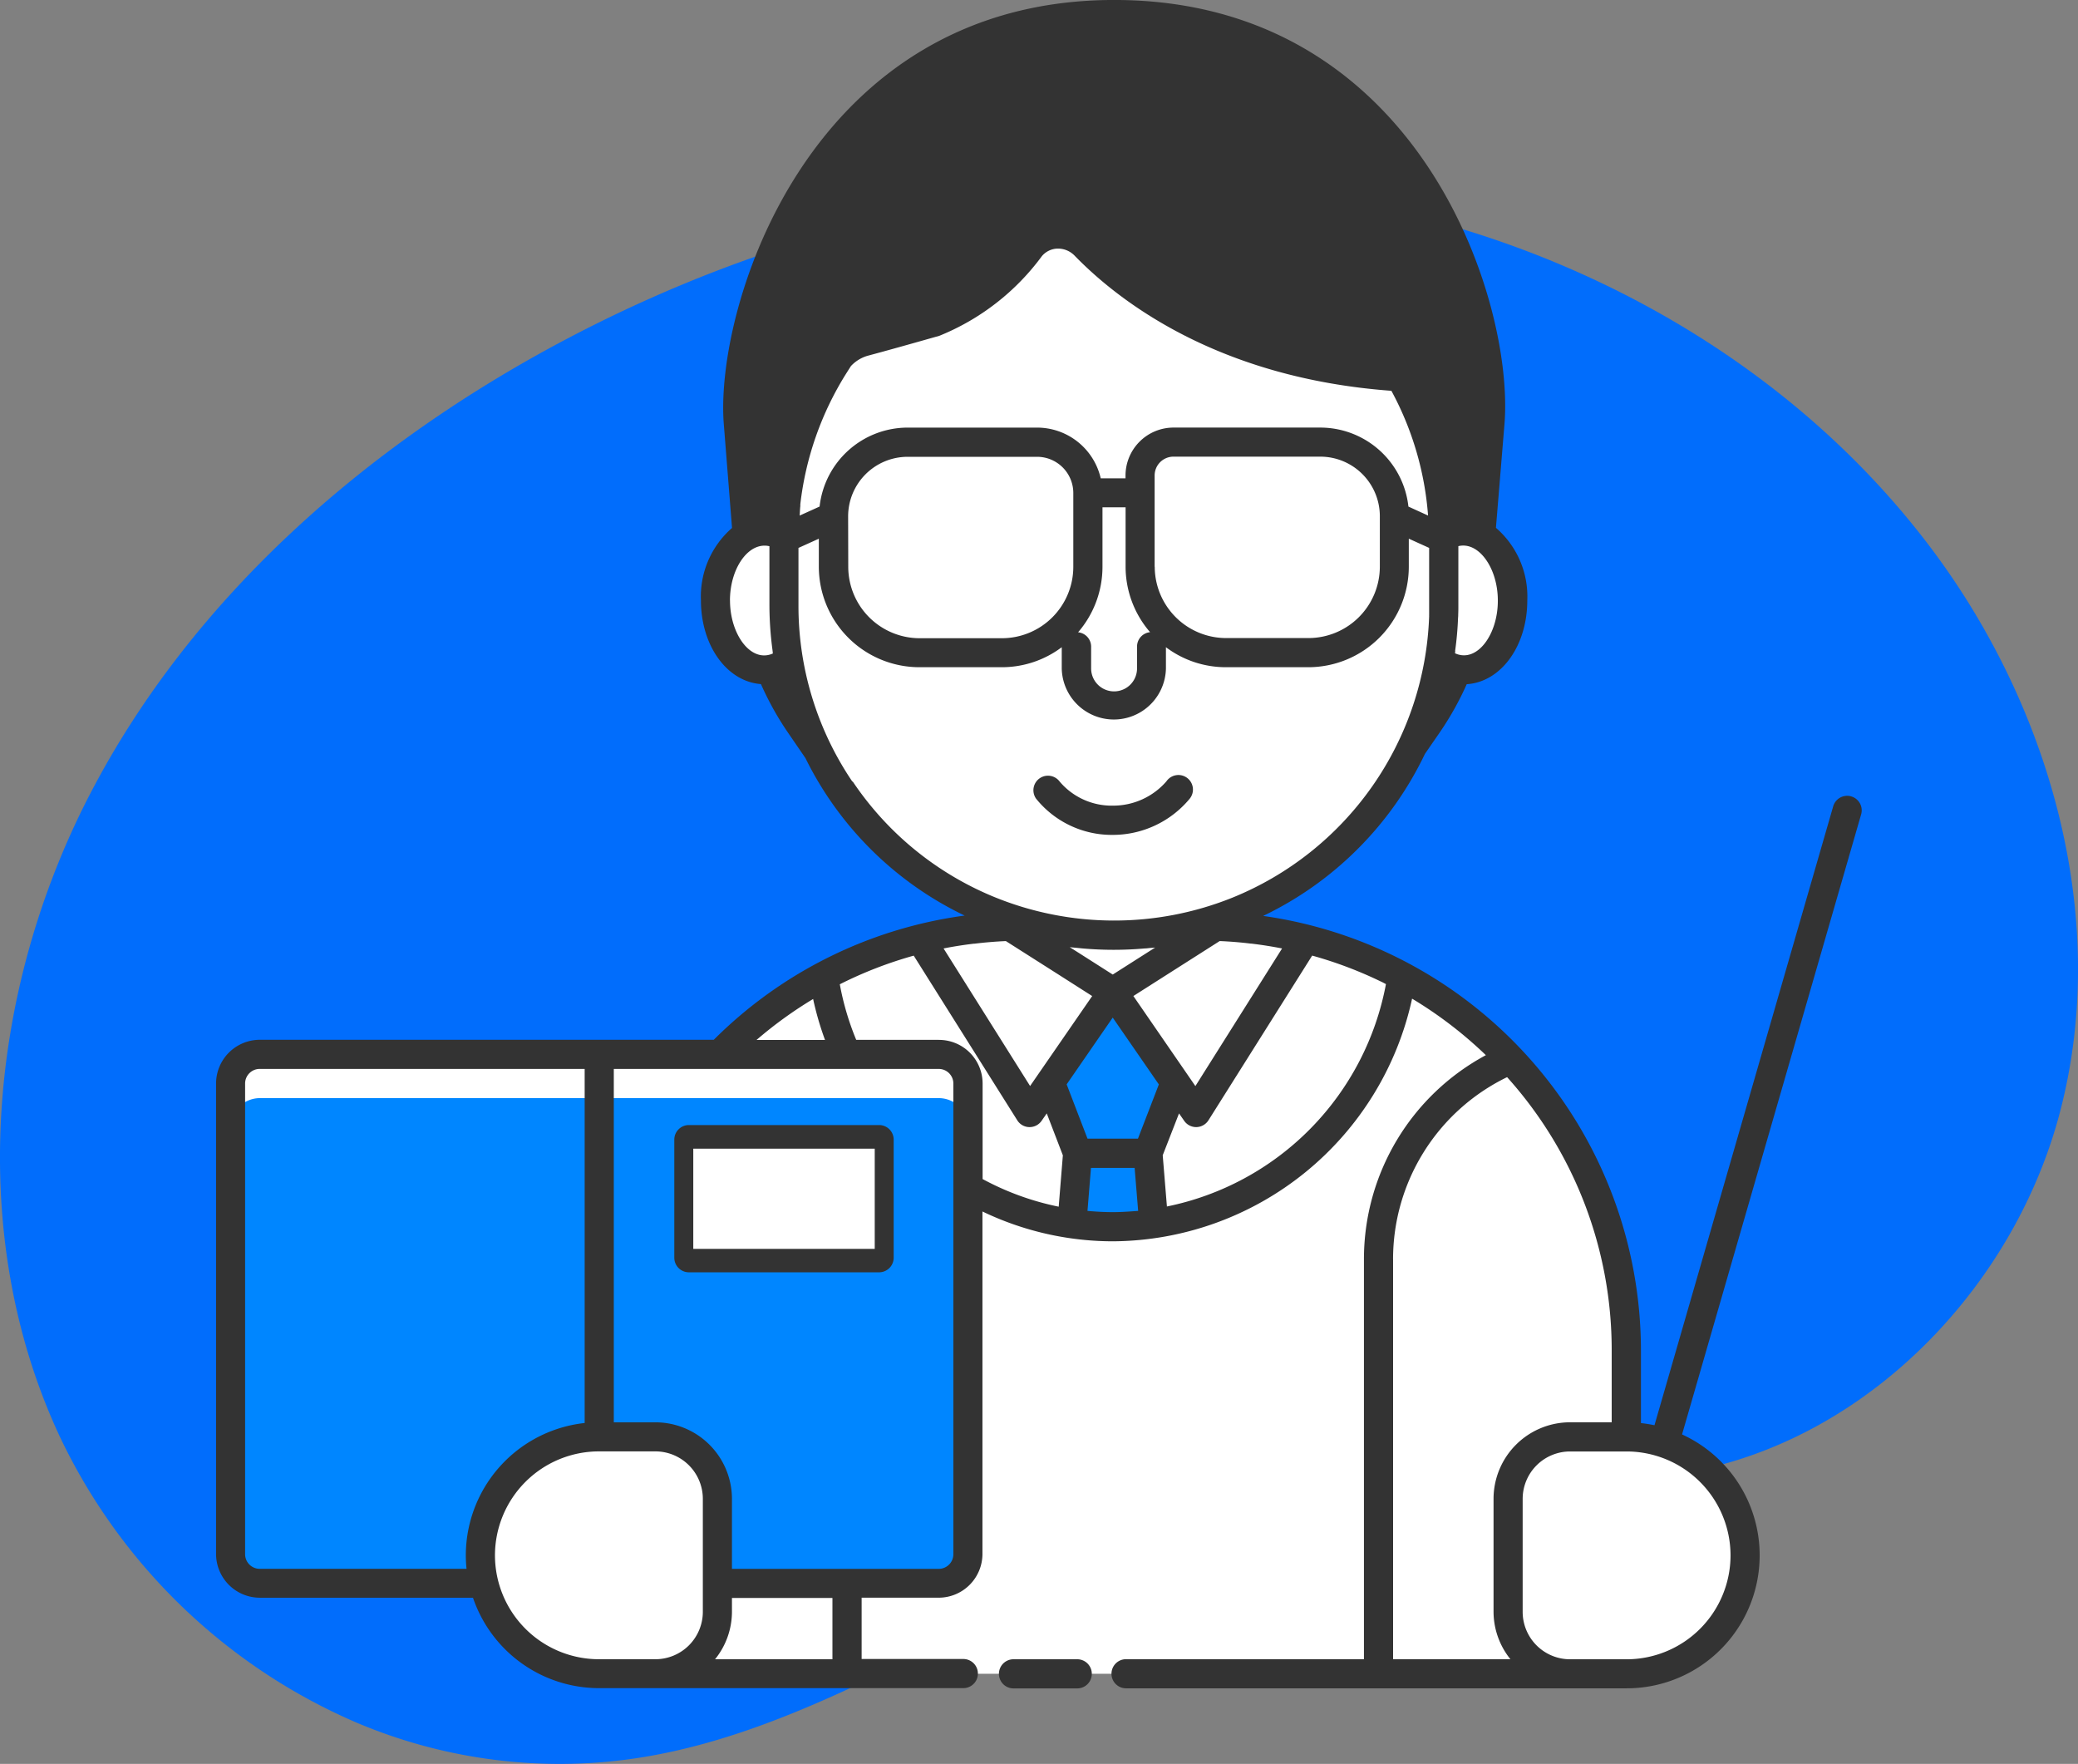
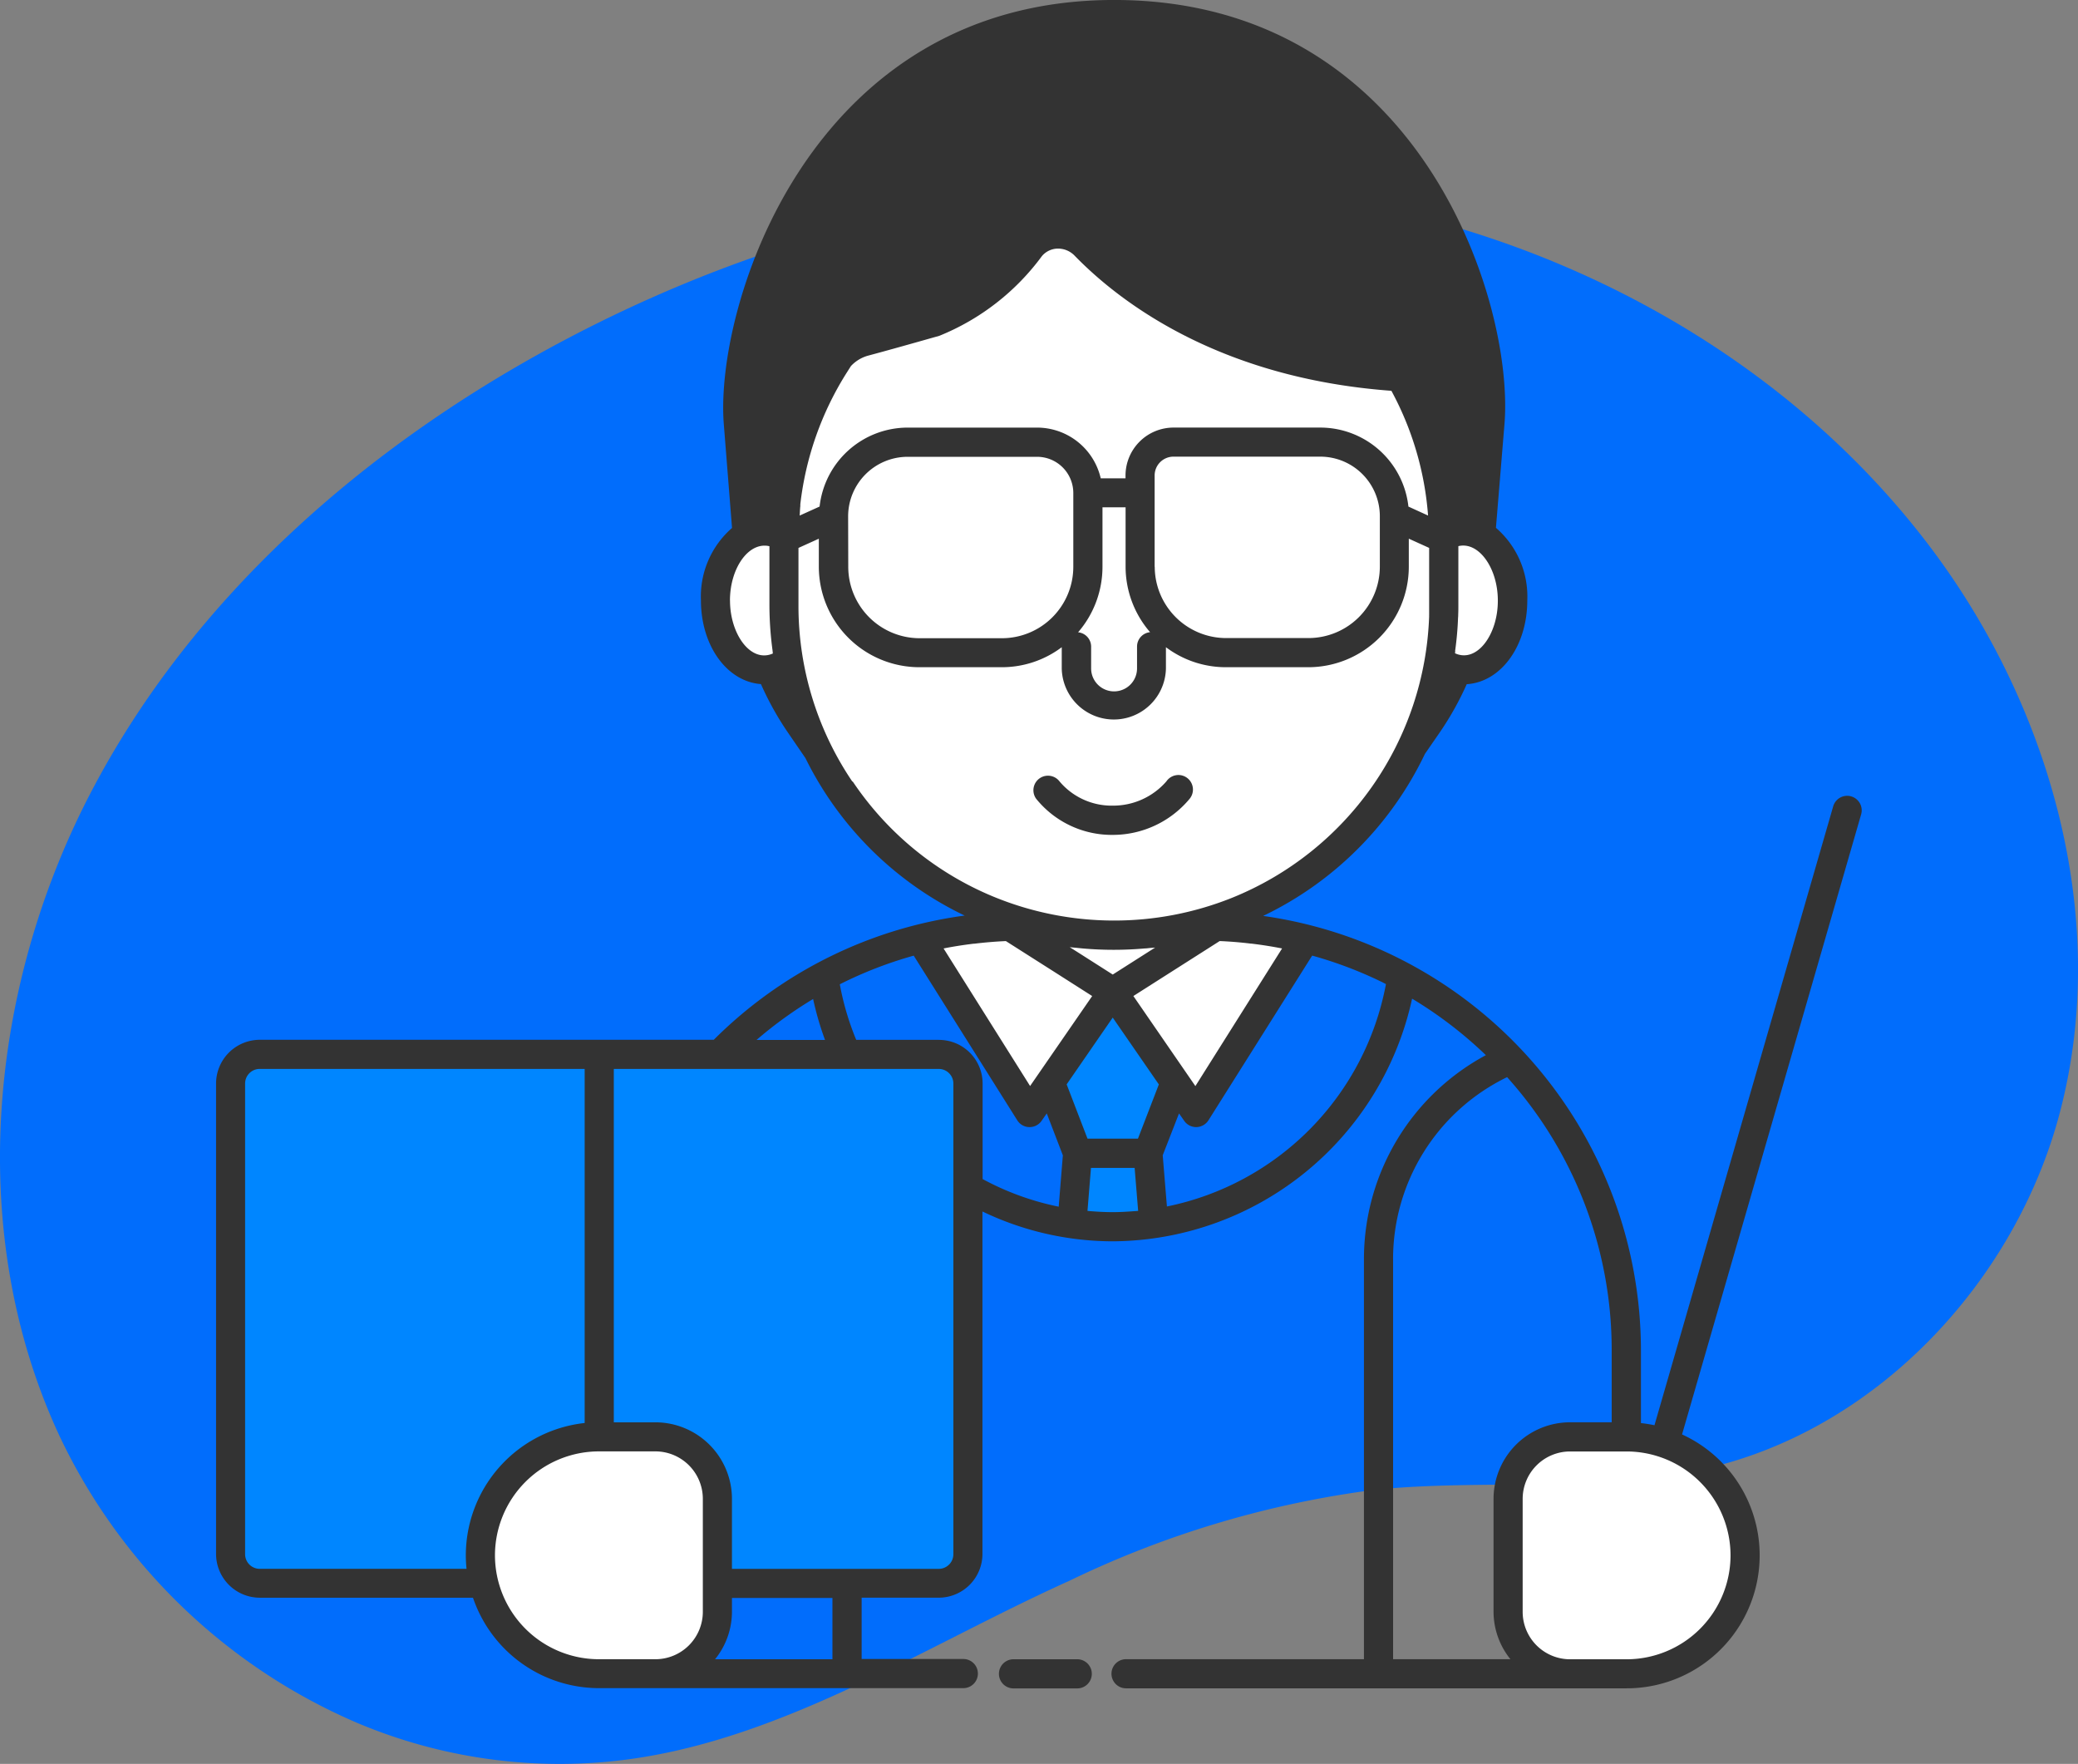
<svg xmlns="http://www.w3.org/2000/svg" width="80.922" height="68.683" viewBox="0 0 80.922 68.683">
  <rect x="0" y="0" width="80.922" height="68.683" fill="#808080" stroke="none" />
  <g id="Group_40151" data-name="Group 40151" transform="translate(0 0)">
    <path id="Path_46560" data-name="Path 46560" d="M278.81,120.2c.252-.016.507-.037.759-.064,6.337-.648,12.068-4.452,17.764-7.018a38.58,38.58,0,0,1,11.964-3.556c4.184-.412,8.447.112,12.586-.765,6.812-1.445,12.291-7.283,14.034-13.92,1.959-7.456-.31-15.625-4.9-21.817-5.841-7.867-15.226-12.776-24.952-13.975S286.35,60.219,277.689,64.8c-7.646,4.045-14.48,9.983-18.47,17.655s-4.854,17.18-1.2,25.019a22.725,22.725,0,0,0,11.6,11.175A20.272,20.272,0,0,0,278.81,120.2Z" transform="translate(-255.701 -51.56)" fill="#006dfc" opacity="0.995" />
    <g id="Group_40150" data-name="Group 40150" transform="translate(8.412 0)">
-       <path id="Path_46561" data-name="Path 46561" d="M294.152,77.277h-.441a12.679,12.679,0,0,1-6.026,0h-.494a16.517,16.517,0,0,0-16.517,16.517v12.6h40v-12.6A16.517,16.517,0,0,0,294.152,77.277Z" transform="translate(-255.747 -41.22)" fill="#fff" />
-       <path id="Path_46562" data-name="Path 46562" d="M298.8,79.222v.006a11.373,11.373,0,0,1-22.517-.006,16.38,16.38,0,0,1,7.775-1.944h6.962a16.48,16.48,0,0,1,7.78,1.944Z" transform="translate(-252.614 -41.22)" fill="#fff" />
      <path id="Path_46563" data-name="Path 46563" d="M290.117,76.924v.034l-4.871,3.1-4.865-3.1v-.073a12.851,12.851,0,0,0,9.736.039Z" transform="translate(-250.323 -41.439)" fill="#fff" />
      <path id="Path_46564" data-name="Path 46564" d="M286.806,82.384l-1.063,2.756H283l-1.063-2.762,2.3-3.336h.262Z" transform="translate(-249.451 -40.234)" fill="#0086ff" />
      <path id="Path_46565" data-name="Path 46565" d="M284.074,85.814a11.442,11.442,0,0,0,1.595-.12l-.224-2.742H282.7l-.224,2.742A11.442,11.442,0,0,0,284.074,85.814Z" transform="translate(-249.15 -38.049)" fill="#0086ff" />
      <path id="Path_46566" data-name="Path 46566" d="M291,77.769l-4.262,6.768-3.239-4.7,4.006-2.553a16.881,16.881,0,0,1,3.495.485Z" transform="translate(-248.578 -41.216)" fill="#fff" />
      <path id="Path_46567" data-name="Path 46567" d="M286.189,79.837l-.131.187-3.108,4.513-4.257-6.768a16.778,16.778,0,0,1,3.489-.485Z" transform="translate(-251.266 -41.216)" fill="#fff" />
      <path id="Path_46568" data-name="Path 46568" d="M300.986,71.847v2.6c0,.108,0,.21-.006.313a.806.806,0,0,1-.006.125,12.736,12.736,0,0,1-2.153,6.7,12.885,12.885,0,0,1-5.859,4.773,12.854,12.854,0,0,1-17.671-11.911V71.786c0-.131,0-.257.006-.387.011-.3.028-.586.062-.881a.256.256,0,0,1,.006-.069,12.663,12.663,0,0,1,1.875-5.336l.2-.324a2,2,0,0,1,.988-.614c.62-.165,1.512-.415,2.758-.767a9.347,9.347,0,0,0,3.716-2.927,1.429,1.429,0,0,1,2.114-.045c1.864,1.92,5.679,4.711,12.277,5.114a12.608,12.608,0,0,1,1.688,6.3Z" transform="translate(-253.167 -50.879)" fill="#fff" />
      <path id="Path_46569" data-name="Path 46569" d="M292.6,67.409a1.445,1.445,0,0,0-.758.223c0,.023,0,.047,0,.072v2.6a12.83,12.83,0,0,1-.182,2.148,1.5,1.5,0,0,0,.938.36c1.057,0,1.914-1.21,1.914-2.7S293.656,67.409,292.6,67.409Z" transform="translate(-244.02 -46.735)" fill="#fff" />
      <path id="Path_46570" data-name="Path 46570" d="M276.249,70.307V67.7c0-.025,0-.048,0-.072a1.445,1.445,0,0,0-.758-.223c-1.058,0-1.916,1.211-1.916,2.7s.857,2.7,1.916,2.7a1.5,1.5,0,0,0,.938-.36A12.866,12.866,0,0,1,276.249,70.307Z" transform="translate(-254.125 -46.735)" fill="#fff" />
      <path id="Path_46571" data-name="Path 46571" d="M289.042,80.483H262.6a1.137,1.137,0,0,0-1.136,1.138V99.946a1.137,1.137,0,0,0,1.136,1.136h8.731a4.6,4.6,0,0,1,4.478-5.708h2.2a2.414,2.414,0,0,1,2.413,2.415v3.294h8.62a1.137,1.137,0,0,0,1.136-1.136V81.621a1.138,1.138,0,0,0-1.136-1.138Z" transform="translate(-260.895 -39.429)" fill="#0086ff" />
-       <path id="Path_46572" data-name="Path 46572" d="M289.042,80.483H262.6a1.137,1.137,0,0,0-1.136,1.138v1.705a1.137,1.137,0,0,1,1.136-1.138h26.444a1.137,1.137,0,0,1,1.136,1.138V81.621A1.138,1.138,0,0,0,289.042,80.483Z" transform="translate(-260.895 -39.429)" fill="#fff" />
-       <path id="Path_46573" data-name="Path 46573" d="M272.911,82.613h7.409v4.6h-7.409Z" transform="translate(-254.497 -38.238)" fill="#fff" />
      <path id="Path_46574" data-name="Path 46574" d="M272.32,99.266h2.2a2.413,2.413,0,0,0,2.415-2.413v-4.4a2.413,2.413,0,0,0-2.415-2.413h-2.2a4.615,4.615,0,1,0,0,9.23Z" transform="translate(-257.407 -34.09)" fill="#fff" />
      <path id="Path_46575" data-name="Path 46575" d="M297.993,99.266h-2.2a2.413,2.413,0,0,1-2.415-2.413v-4.4a2.413,2.413,0,0,1,2.415-2.413h2.2a4.615,4.615,0,1,1,0,9.23Z" transform="translate(-243.059 -34.09)" fill="#fff" />
      <path id="Path_46576" data-name="Path 46576" d="M283.706,95.593h-2.482a.567.567,0,0,0,0,1.135h2.482a.567.567,0,0,0,0-1.135Z" transform="translate(-250.168 -30.985)" fill="#333" />
      <path id="Path_46577" data-name="Path 46577" d="M324.775,85.155a.567.567,0,0,0-.7.387l-6.96,24.1c-.173-.036-.348-.064-.527-.084V106.72a17.1,17.1,0,0,0-14.712-16.91,13.393,13.393,0,0,0,6.3-6.309l.58-.84a11.826,11.826,0,0,0,1.048-1.874c1.331-.084,2.358-1.484,2.358-3.263a3.532,3.532,0,0,0-1.221-2.826l.332-4.034c.393-4.77-3.314-16.519-15.2-16.519s-15.565,11.978-15.2,16.519l.32,4.04a3.536,3.536,0,0,0-1.211,2.818c0,1.769,1.016,3.164,2.337,3.261a11.757,11.757,0,0,0,1.04,1.872l.692,1.009a13.328,13.328,0,0,0,6.2,6.132,17.049,17.049,0,0,0-9.769,4.837H262.8a1.706,1.706,0,0,0-1.7,1.7v18.325a1.707,1.707,0,0,0,1.7,1.7h8.305a5.188,5.188,0,0,0,4.9,3.521H290.2a.567.567,0,0,0,0-1.135H286.24v-2.387h3.005a1.706,1.706,0,0,0,1.7-1.7V101.319a11.756,11.756,0,0,0,5.074,1.161,12,12,0,0,0,11.657-9.448,16.078,16.078,0,0,1,2.873,2.2,9.013,9.013,0,0,0-4.748,7.945v15.574h-9.264a.567.567,0,0,0,0,1.135h19.491A5.178,5.178,0,0,0,318.189,110l6.974-24.144a.565.565,0,0,0-.388-.7Zm-23.362,5.733q.606.072,1.2.189l-3.376,5.359-2.415-3.507,3.361-2.14c.407.017.814.05,1.217.1ZM292.8,96.433l-3.369-5.356c.391-.078.789-.14,1.188-.187l.028,0q.6-.073,1.21-.1l1.9,1.208,1.461.932Zm1.543-5.406c.1.012.207.019.309.03l.187.019a13.77,13.77,0,0,0,2.432,0c.056,0,.112-.008.168-.014.076-.008.154-.011.231-.02l-1.651,1.051-1.348-.859Zm3.471,5.344L297,98.483h-1.964l-.812-2.114,1.794-2.6Zm9.719-22.5a3.456,3.456,0,0,0-3.429-3.076h-5.721a1.871,1.871,0,0,0-1.867,1.867v.109h-.965a2.545,2.545,0,0,0-2.475-1.975h-5.044a3.454,3.454,0,0,0-3.429,3.074l-.776.351c.009-.123.011-.246.025-.369l0-.05,0-.019a12.2,12.2,0,0,1,1.791-5.1l.179-.282a1.426,1.426,0,0,1,.681-.41c.62-.165,1.517-.416,2.765-.77a9.271,9.271,0,0,0,3.994-3.105.824.824,0,0,1,.6-.29.9.9,0,0,1,.67.273c1.713,1.765,5.576,4.768,12.338,5.264a12.082,12.082,0,0,1,1.428,4.857Zm-12.868,4.9a3.9,3.9,0,0,0,.954-2.555V73.9h.9v2.307a3.9,3.9,0,0,0,.954,2.555.562.562,0,0,0-.508.555v.856a.894.894,0,1,1-1.788,0v-.856A.562.562,0,0,0,294.669,78.766Zm-8.951-4.522a2.32,2.32,0,0,1,2.316-2.316h5.044a1.411,1.411,0,0,1,1.409,1.409v2.874a2.783,2.783,0,0,1-2.779,2.781H288.5a2.783,2.783,0,0,1-2.781-2.781Zm11.936,1.967V72.66a.734.734,0,0,1,.733-.733h5.721a2.32,2.32,0,0,1,2.316,2.316v1.967a2.783,2.783,0,0,1-2.781,2.781h-3.208A2.783,2.783,0,0,1,297.654,76.211Zm11.7,3.376c0-.031,0-.062.009-.094h-.008a12.863,12.863,0,0,0,.115-1.3,1.11,1.11,0,0,0,.006-.134c.006-.114.006-.226.006-.346V75.594h0v-.182c.792-.193,1.537.856,1.537,2.112C311.023,78.85,310.205,79.969,309.356,79.587Zm-28.238-2.064c0-1.158.617-2.136,1.348-2.136a.791.791,0,0,1,.189.023v.271h0v2.034a13.451,13.451,0,0,0,.12,1.741h0c.006.044.008.087.014.131-.853.377-1.669-.739-1.669-2.065Zm4.768,7.054a12.2,12.2,0,0,1-2.1-6.86V75.481l.793-.359v1.09a3.919,3.919,0,0,0,3.916,3.914h3.21a3.882,3.882,0,0,0,2.334-.779v.831a2.029,2.029,0,0,0,4.057,0v-.831a3.882,3.882,0,0,0,2.334.779h3.21a3.918,3.918,0,0,0,3.914-3.914V75.121l.792.359v2.237c0,.1,0,.187,0,.277l0,.081a.4.4,0,0,0,0,.061A12.281,12.281,0,0,1,300.676,89.1a12.338,12.338,0,0,1-9.3-.039,12.212,12.212,0,0,1-5.485-4.488Zm-1.529,8.464a11.834,11.834,0,0,0,.463,1.593h-2.667A16.07,16.07,0,0,1,284.357,93.041ZM262.8,115.233a.57.57,0,0,1-.569-.569V96.338a.57.57,0,0,1,.569-.571h12.654v13.788a5.19,5.19,0,0,0-4.628,5.152,4.868,4.868,0,0,0,.028.525Zm9.161-.525a4.053,4.053,0,0,1,4.048-4.048h2.2a1.849,1.849,0,0,1,1.847,1.847v4.4a1.848,1.848,0,0,1-1.847,1.846h-2.2a4.051,4.051,0,0,1-4.048-4.047Zm13.142,4.047h-4.572a2.947,2.947,0,0,0,.659-1.846v-.542h3.913Zm4.709-4.09a.57.57,0,0,1-.569.569h-8.053v-2.726a2.984,2.984,0,0,0-2.98-2.98h-1.621V95.768h12.654a.569.569,0,0,1,.569.571v18.325Zm-.569-20.029h-3.214a10.694,10.694,0,0,1-.639-2.164,15.853,15.853,0,0,1,2.878-1.115l4.033,6.411a.563.563,0,0,0,.469.265h.011a.567.567,0,0,0,.468-.246l.2-.287.627,1.632-.162,2a10.72,10.72,0,0,1-2.963-1.076V96.337a1.7,1.7,0,0,0-1.7-1.7Zm5.973,6.679v-.006c-.061,0-.118-.008-.181-.014l.136-1.673h1.7l.137,1.673c-.055.006-.106.008-.159.012v0c-.273.02-.547.037-.825.037s-.538-.012-.8-.033Zm2.913-.185-.164-2L298.6,97.5l.2.287a.566.566,0,0,0,.466.246h.012a.571.571,0,0,0,.468-.265l4.039-6.413a15.89,15.89,0,0,1,2.614.98v0l.1.047c.053.026.106.056.159.083a10.884,10.884,0,0,1-8.524,8.658Zm8.806,2.051a7.876,7.876,0,0,1,4.441-7.093,15.888,15.888,0,0,1,4.073,10.633v2.806h-1.62a2.983,2.983,0,0,0-2.981,2.98v4.4a2.952,2.952,0,0,0,.658,1.846h-4.57V103.18Zm13.142,11.527a4.051,4.051,0,0,1-4.048,4.047h-2.2a1.848,1.848,0,0,1-1.847-1.846v-4.4a1.848,1.848,0,0,1,1.847-1.846h2.2a4.053,4.053,0,0,1,4.048,4.048Z" transform="translate(-261.098 -54.146)" fill="#333" />
      <path id="Path_46578" data-name="Path 46578" d="M284.614,75.827a3.891,3.891,0,0,0,2.985-1.4.566.566,0,1,0-.9-.684,2.745,2.745,0,0,1-2.081.945,2.654,2.654,0,0,1-2.076-.938.567.567,0,0,0-.917.667A3.785,3.785,0,0,0,284.614,75.827Z" transform="translate(-249.689 -43.318)" fill="#333" />
-       <path id="Path_46579" data-name="Path 46579" d="M280.523,82.249h-7.409a.568.568,0,0,0-.567.567v4.6a.568.568,0,0,0,.567.567h7.409a.569.569,0,0,0,.567-.567v-4.6A.568.568,0,0,0,280.523,82.249Zm-.171,4.821h-7.066v-3.9h7.066Z" transform="translate(-254.7 -38.442)" fill="#333" />
    </g>
  </g>
</svg>